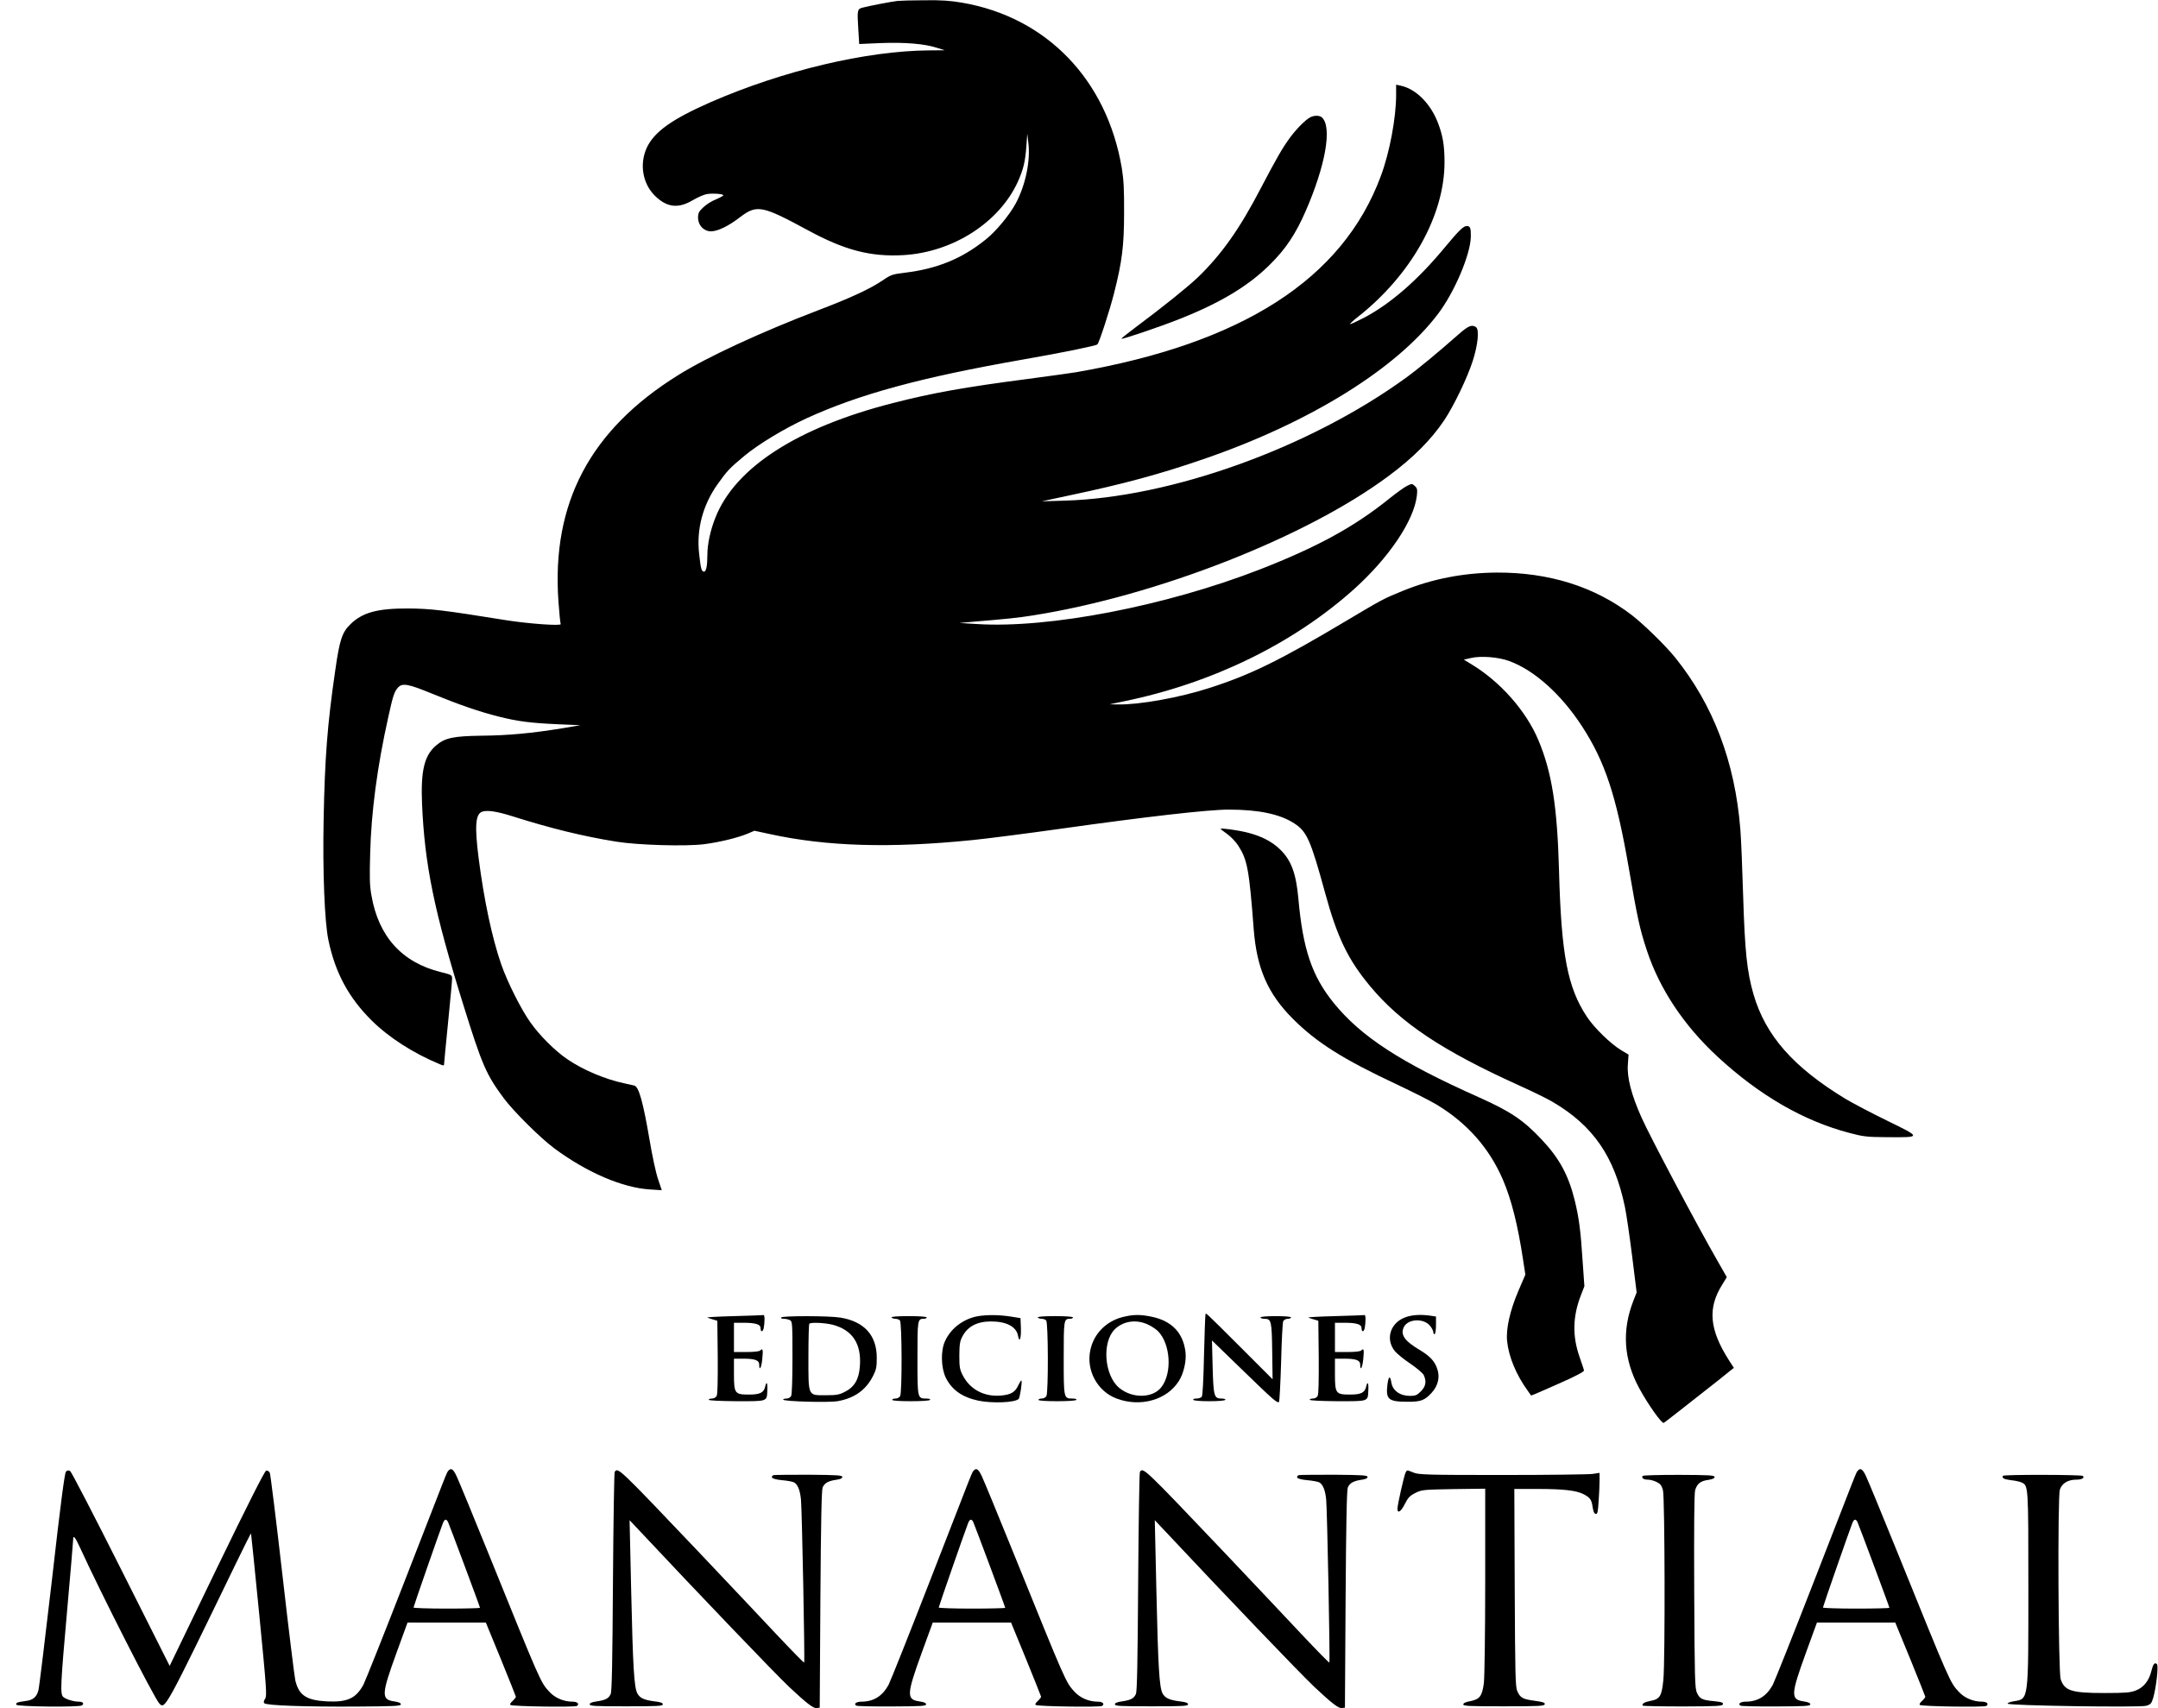
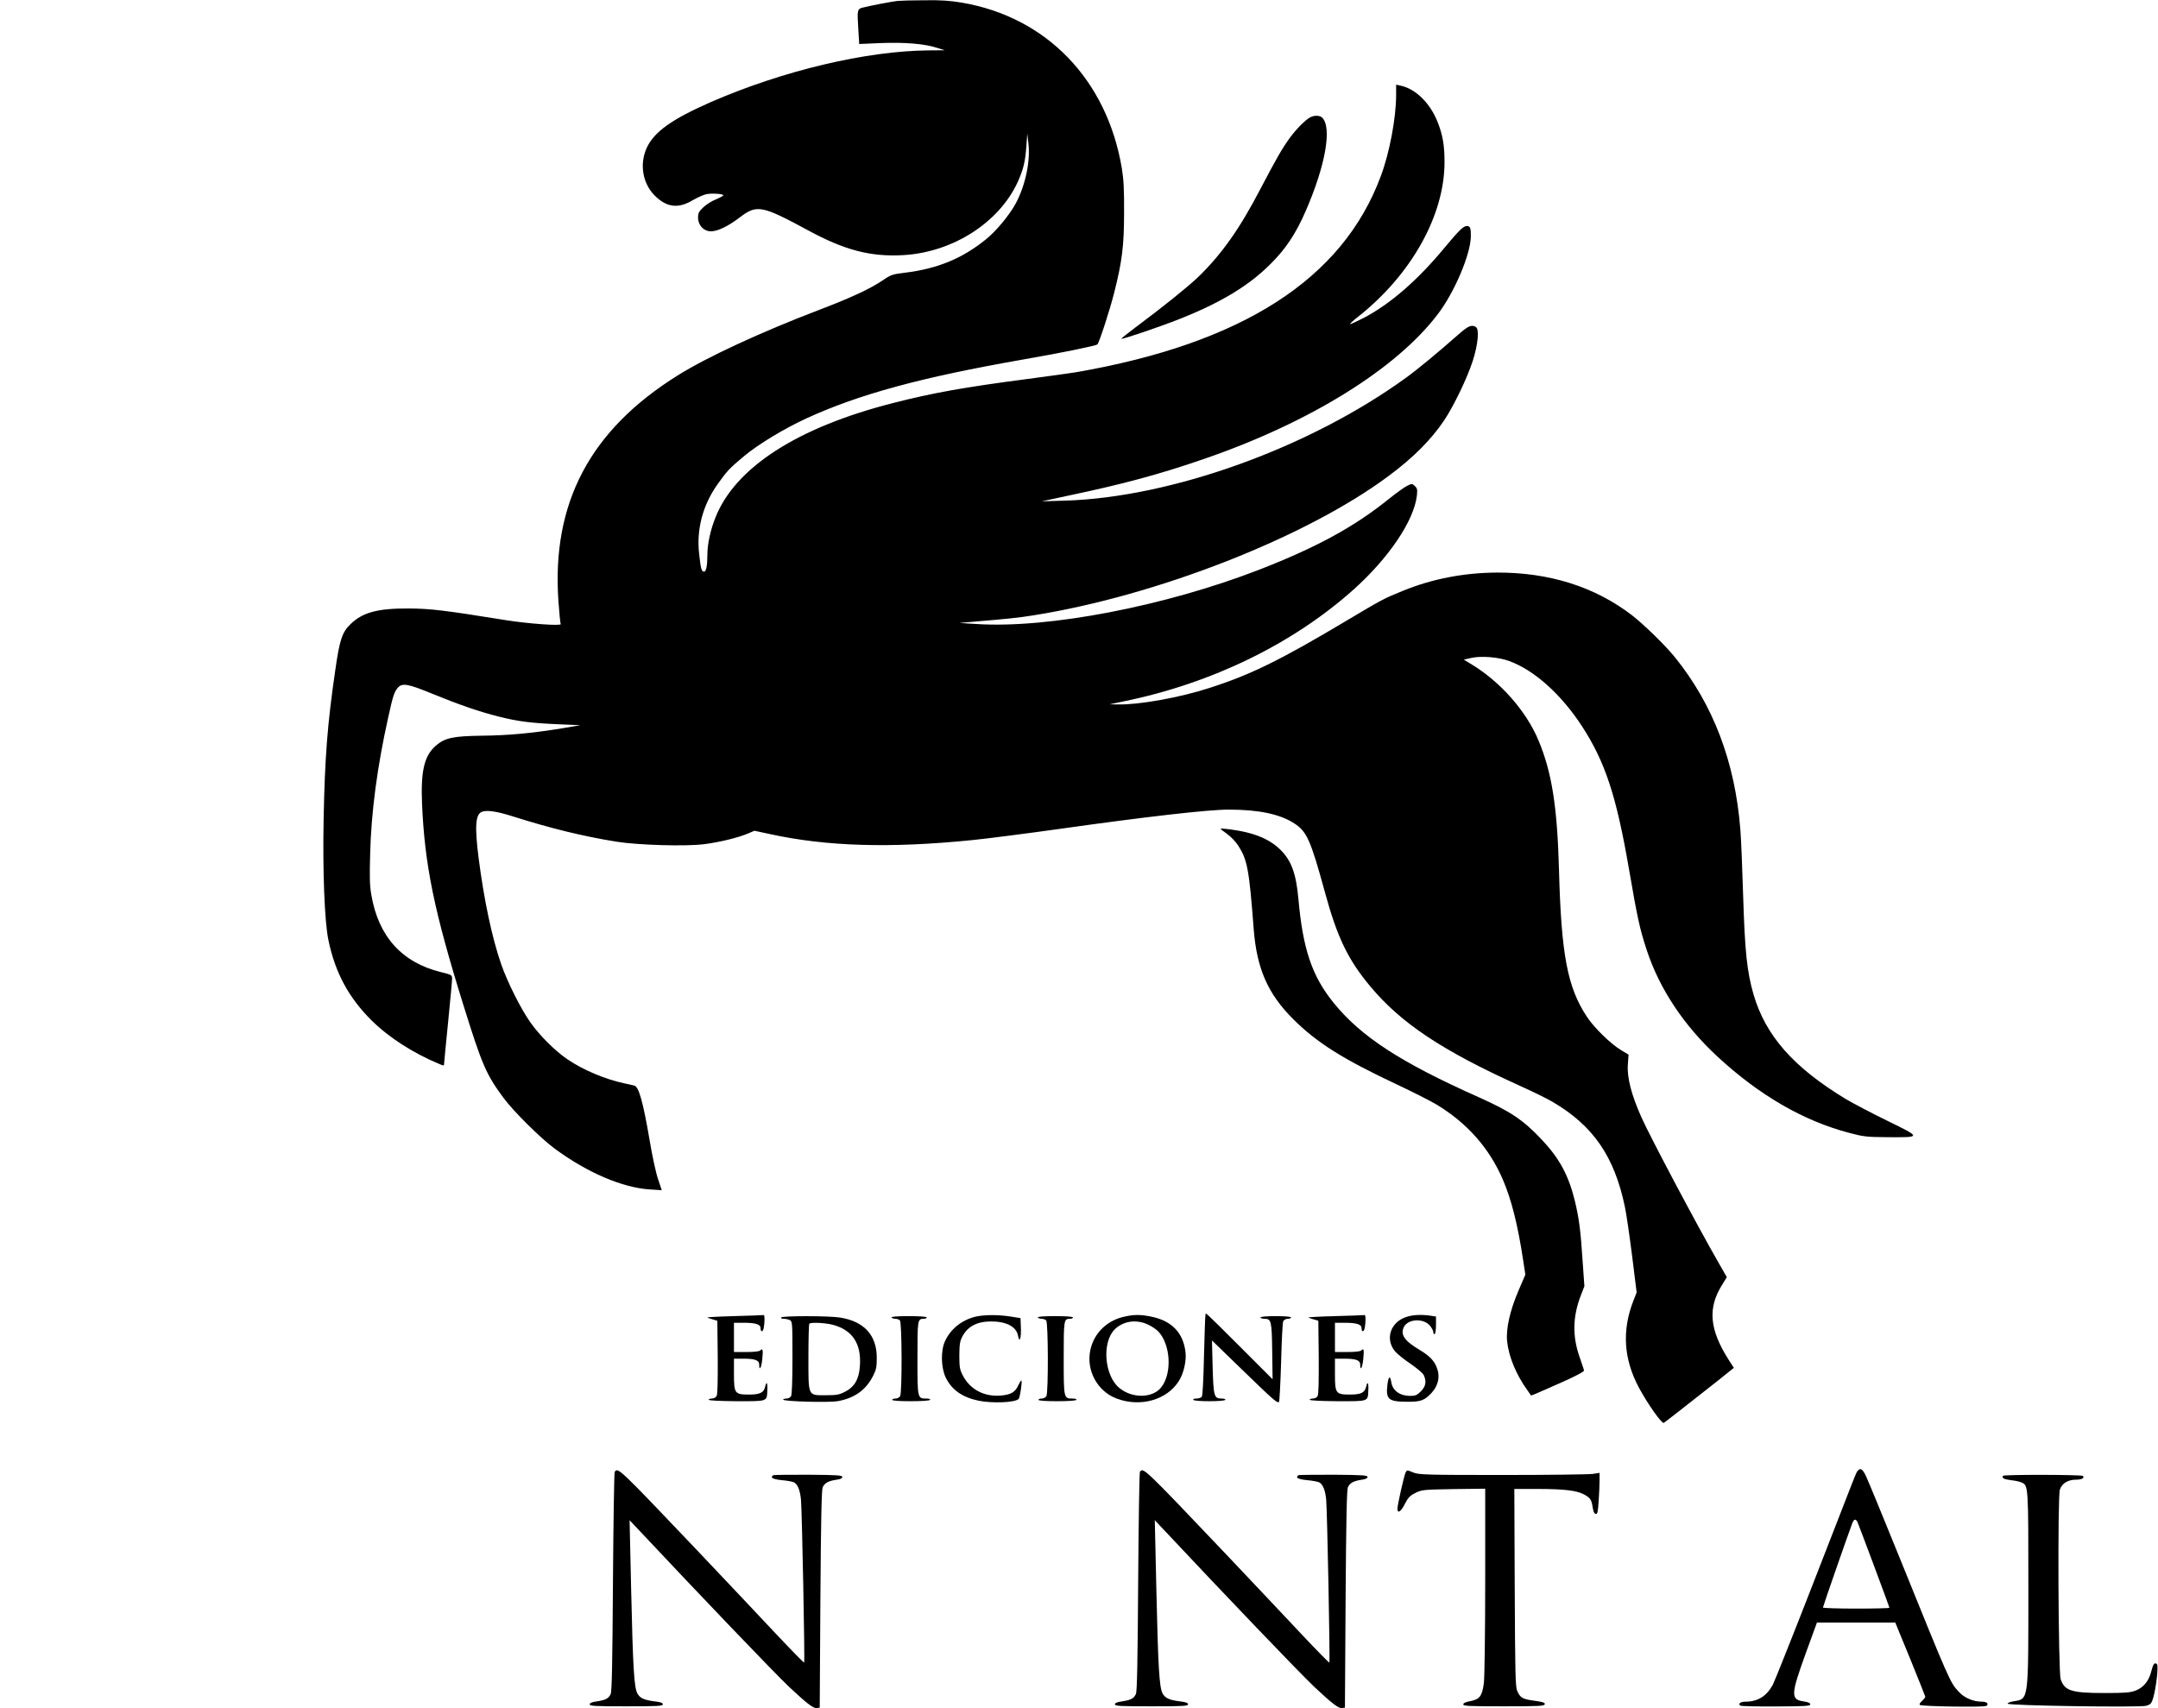
<svg xmlns="http://www.w3.org/2000/svg" version="1.0" width="1623pt" height="1285pt" viewBox="0 0 1623 1285" preserveAspectRatio="xMidYMid meet">
  <g transform="translate(0,1285) scale(0.1,-0.1)" fill="#000000" stroke="none">
    <path d="M6750 12843 c-41 -4 -222 -39 -265 -51 -37 -10 -39 -19 -30 -159 l7 -114 162 7 c178 7 331 -5 424 -36 l57 -18 -120 -1 c-472 -4 -1094 -152 -1637 -388 -294 -129 -428 -224 -484 -345 -56 -123 -31 -269 61 -360 90 -89 176 -99 285 -34 34 20 79 40 101 45 40 9 129 3 129 -8 0 -4 -25 -18 -56 -31 -31 -12 -74 -39 -95 -60 -33 -31 -39 -43 -39 -77 0 -58 43 -103 97 -103 51 0 131 39 217 105 129 98 165 91 516 -99 275 -149 469 -199 715 -185 372 22 720 245 860 552 42 94 56 152 64 267 l7 95 8 -70 c17 -134 -21 -317 -94 -454 -47 -88 -150 -212 -227 -273 -178 -144 -366 -220 -605 -249 -96 -12 -107 -15 -168 -57 -96 -65 -238 -131 -487 -226 -427 -163 -836 -352 -1053 -488 -662 -412 -953 -962 -900 -1703 6 -87 14 -164 17 -169 10 -16 -242 2 -412 29 -472 76 -567 87 -735 88 -231 1 -344 -30 -434 -118 -63 -61 -82 -117 -115 -350 -59 -404 -78 -656 -87 -1115 -8 -394 7 -775 36 -912 51 -245 152 -432 324 -603 130 -129 314 -247 509 -328 34 -15 37 -15 37 1 0 9 14 150 30 312 16 162 30 309 30 326 0 30 -1 31 -85 52 -291 72 -467 266 -521 574 -14 76 -15 134 -10 318 8 313 53 653 136 1025 35 160 45 191 73 223 33 36 77 28 252 -44 205 -84 361 -138 505 -174 146 -37 244 -49 450 -58 l165 -7 -135 -23 c-232 -38 -408 -54 -605 -56 -217 -3 -278 -16 -346 -74 -88 -76 -115 -189 -105 -437 20 -462 91 -809 311 -1515 141 -453 172 -523 303 -700 74 -100 277 -301 382 -379 245 -181 511 -295 716 -308 l91 -6 -29 87 c-16 47 -44 179 -63 293 -48 281 -80 398 -114 407 -9 2 -41 10 -71 16 -148 31 -314 101 -434 183 -89 60 -206 176 -276 275 -71 99 -174 305 -220 437 -70 201 -130 487 -170 798 -31 243 -24 332 25 351 39 14 112 3 232 -35 281 -89 528 -150 778 -190 159 -26 524 -37 661 -19 113 14 256 49 329 80 l49 21 116 -25 c425 -93 904 -108 1525 -45 110 11 405 49 655 84 644 91 1116 145 1270 145 228 0 388 -34 496 -105 93 -61 121 -124 229 -518 92 -338 173 -506 341 -707 229 -275 539 -482 1115 -743 102 -46 217 -102 255 -125 306 -179 466 -411 545 -792 11 -52 35 -218 54 -368 l34 -274 -24 -61 c-88 -225 -74 -441 42 -657 65 -121 172 -272 186 -263 11 6 147 113 410 320 l117 94 -35 54 c-150 234 -164 396 -51 574 l33 54 -69 121 c-152 264 -509 937 -573 1081 -76 171 -110 301 -102 400 l5 72 -55 33 c-81 49 -205 170 -259 253 -145 220 -192 463 -209 1102 -13 479 -54 736 -154 975 -92 221 -286 441 -504 573 l-58 35 52 12 c75 18 209 8 291 -23 188 -69 389 -249 546 -490 173 -266 258 -522 352 -1067 65 -377 82 -456 135 -617 96 -292 279 -567 533 -802 315 -291 647 -483 991 -573 105 -28 131 -31 281 -32 263 -2 263 -3 5 123 -121 59 -263 134 -315 165 -393 239 -601 475 -692 786 -49 170 -65 320 -78 740 -6 201 -15 426 -21 500 -40 509 -204 939 -492 1296 -72 89 -234 247 -323 316 -280 215 -624 323 -1019 321 -250 -2 -486 -48 -706 -138 -145 -59 -157 -66 -424 -225 -496 -296 -720 -406 -1029 -505 -222 -72 -526 -127 -688 -124 l-63 1 110 23 c662 136 1270 433 1727 842 263 236 452 516 474 704 5 47 3 56 -15 73 -21 19 -23 19 -57 2 -20 -9 -79 -52 -132 -94 -266 -215 -545 -367 -978 -536 -708 -275 -1588 -445 -2129 -410 l-130 8 90 8 c277 23 352 31 465 49 929 147 2056 588 2674 1049 185 137 320 273 418 419 72 108 173 318 214 445 40 124 51 239 24 256 -32 21 -59 8 -136 -60 -145 -128 -298 -255 -389 -321 -727 -528 -1767 -902 -2570 -925 l-170 -5 210 45 c403 85 678 159 1005 272 799 274 1454 680 1766 1094 124 164 244 447 246 581 1 63 -5 79 -30 79 -26 0 -60 -34 -165 -160 -203 -246 -409 -425 -608 -530 -55 -28 -102 -50 -105 -48 -2 3 23 27 57 53 402 316 653 764 653 1165 0 127 -13 202 -51 300 -57 145 -167 253 -281 276 l-32 7 0 -76 c0 -174 -49 -436 -116 -614 -287 -772 -1040 -1256 -2291 -1473 -34 -6 -196 -28 -360 -50 -483 -63 -717 -105 -1018 -182 -717 -183 -1184 -483 -1334 -860 -38 -95 -61 -200 -61 -282 0 -81 -9 -126 -25 -126 -19 0 -25 23 -37 135 -21 184 28 367 139 523 71 100 90 120 199 211 108 90 302 207 469 284 397 182 861 308 1625 442 305 53 551 104 563 114 14 13 94 260 126 387 60 236 75 356 75 604 1 175 -3 249 -17 335 -112 666 -566 1136 -1202 1245 -89 15 -157 20 -283 18 -92 0 -183 -3 -202 -5z" />
    <path d="M9853 11967 c-37 -20 -104 -88 -151 -152 -57 -78 -97 -147 -222 -385 -157 -302 -293 -494 -471 -666 -74 -71 -268 -227 -471 -378 -59 -44 -106 -82 -104 -84 7 -6 287 89 436 148 306 121 520 249 681 410 118 116 194 230 270 405 148 341 198 625 123 700 -18 18 -60 19 -91 2z" />
    <path d="M9180 6615 c0 -2 23 -19 50 -39 28 -20 66 -60 84 -89 67 -105 81 -178 115 -627 23 -295 106 -485 295 -674 179 -179 376 -303 787 -496 117 -55 249 -122 292 -148 231 -139 396 -326 499 -563 65 -151 113 -341 153 -606 l17 -111 -52 -121 c-64 -150 -95 -287 -85 -381 12 -116 69 -253 154 -370 14 -19 26 -36 26 -37 1 -2 91 37 201 86 132 58 198 93 197 102 -1 8 -17 55 -34 104 -54 155 -51 302 10 460 l27 70 -13 185 c-15 236 -28 330 -59 458 -47 192 -116 319 -248 459 -140 149 -235 212 -471 318 -593 264 -891 459 -1096 713 -162 201 -230 402 -264 782 -17 189 -53 288 -137 370 -61 60 -145 103 -253 129 -74 18 -195 34 -195 26z" />
    <path d="M9066 2959 c-2 -8 -7 -147 -11 -309 -4 -184 -10 -299 -17 -307 -6 -7 -24 -13 -40 -13 -17 0 -27 -4 -23 -10 4 -6 55 -10 120 -10 65 0 116 4 120 10 4 6 -8 10 -29 10 -55 0 -60 18 -66 241 l-5 196 225 -218 c233 -226 264 -254 279 -245 4 3 11 137 16 298 4 161 11 301 16 310 5 10 21 18 34 18 14 0 25 5 25 10 0 6 -45 10 -115 10 -70 0 -115 -4 -115 -10 0 -5 13 -10 29 -10 52 0 56 -14 59 -244 l3 -211 -243 243 c-287 286 -257 258 -262 241z" />
    <path d="M5520 2950 c-118 -3 -208 -8 -200 -11 8 -4 29 -10 45 -15 l30 -9 3 -273 c1 -177 -1 -280 -8 -292 -6 -12 -21 -20 -35 -20 -14 0 -25 -4 -25 -9 0 -6 86 -10 210 -11 237 0 227 -4 231 83 3 55 -6 71 -16 28 -10 -47 -39 -61 -122 -61 -107 0 -113 8 -113 155 l0 115 69 0 c90 0 121 -12 121 -45 0 -53 17 -22 23 42 7 71 4 84 -15 65 -8 -8 -47 -12 -105 -12 l-93 0 0 110 0 110 74 0 c88 0 126 -12 126 -39 0 -33 17 -33 24 0 8 43 8 99 -1 97 -5 -1 -105 -5 -223 -8z" />
    <path d="M7357 2950 c-110 -19 -206 -91 -250 -189 -33 -72 -30 -199 6 -274 46 -92 123 -147 246 -173 103 -21 274 -15 302 13 10 10 28 130 21 138 -3 3 -13 -13 -23 -34 -24 -54 -57 -73 -138 -79 -123 -8 -227 48 -281 154 -22 43 -25 62 -25 149 1 83 4 107 23 142 40 76 111 113 216 113 115 0 189 -39 202 -106 11 -60 25 -23 22 57 l-3 74 -75 12 c-85 13 -173 14 -243 3z" />
    <path d="M8439 2942 c-123 -33 -214 -127 -239 -249 -32 -152 54 -309 198 -363 179 -67 378 -11 468 132 36 56 58 151 50 217 -17 145 -102 234 -252 266 -89 19 -143 18 -225 -3z m196 -56 c28 -13 62 -36 77 -52 91 -97 104 -309 25 -415 -63 -87 -220 -91 -319 -9 -113 93 -132 344 -34 441 65 63 163 77 251 35z" />
    <path d="M10040 2950 c-118 -3 -208 -8 -200 -11 8 -4 29 -10 45 -15 l30 -9 3 -273 c1 -177 -1 -280 -8 -292 -6 -12 -21 -20 -35 -20 -14 0 -25 -4 -25 -9 0 -6 86 -10 210 -11 237 0 227 -4 231 83 3 55 -6 71 -16 28 -10 -47 -39 -61 -122 -61 -107 0 -113 8 -113 155 l0 115 69 0 c90 0 121 -12 121 -45 0 -53 17 -22 23 42 7 71 4 84 -15 65 -8 -8 -47 -12 -105 -12 l-93 0 0 110 0 110 74 0 c88 0 126 -12 126 -39 0 -33 17 -33 24 0 8 43 8 99 -1 97 -5 -1 -105 -5 -223 -8z" />
    <path d="M10580 2945 c-122 -38 -165 -166 -89 -259 17 -20 70 -63 118 -95 49 -34 92 -70 99 -85 22 -48 15 -85 -22 -122 -29 -29 -41 -34 -81 -34 -76 0 -132 40 -141 102 -9 54 -21 47 -29 -15 -14 -113 6 -131 150 -131 100 -1 129 10 181 66 53 57 67 127 38 196 -20 50 -57 86 -129 129 -114 68 -146 116 -115 174 32 58 143 64 192 10 15 -17 28 -41 28 -52 0 -11 5 -17 10 -14 6 3 10 35 10 69 l0 63 -46 7 c-69 9 -124 6 -174 -9z" />
    <path d="M5875 2940 c-4 -6 5 -10 20 -10 15 0 35 -5 46 -10 18 -10 19 -24 19 -281 0 -167 -4 -278 -10 -290 -6 -11 -21 -19 -35 -19 -14 0 -25 -4 -25 -8 0 -14 348 -24 414 -11 124 23 209 84 262 189 24 46 28 68 28 135 1 170 -94 275 -274 304 -84 14 -437 14 -445 1z m388 -55 c148 -39 217 -143 204 -312 -7 -99 -41 -156 -112 -192 -43 -22 -62 -26 -143 -26 -138 0 -132 -13 -132 289 0 134 3 246 7 249 12 12 117 7 176 -8z" />
    <path d="M6705 2940 c3 -5 16 -10 29 -10 12 0 27 -5 34 -12 16 -16 17 -540 2 -569 -6 -11 -21 -19 -35 -19 -14 0 -25 -4 -25 -10 0 -6 53 -10 139 -10 83 0 142 4 146 10 4 6 -8 10 -29 10 -66 0 -66 1 -66 304 0 288 1 296 47 296 13 0 23 5 23 10 0 6 -52 10 -136 10 -87 0 -133 -4 -129 -10z" />
    <path d="M7805 2940 c3 -5 16 -10 29 -10 12 0 27 -5 34 -12 16 -16 17 -540 2 -569 -6 -11 -21 -19 -35 -19 -14 0 -25 -4 -25 -10 0 -6 53 -10 139 -10 83 0 142 4 146 10 4 6 -8 10 -29 10 -66 0 -66 1 -66 304 0 288 1 296 47 296 13 0 23 5 23 10 0 6 -52 10 -136 10 -87 0 -133 -4 -129 -10z" />
-     <path d="M3372 1787 c-13 -15 3 24 -333 -841 -154 -396 -292 -742 -306 -769 -57 -103 -120 -132 -273 -125 -155 8 -212 45 -239 158 -6 25 -50 382 -97 794 -47 412 -90 758 -95 768 -6 11 -18 18 -27 16 -11 -2 -136 -249 -372 -736 l-354 -733 -366 728 c-201 400 -373 732 -382 737 -13 8 -21 7 -32 -4 -10 -11 -40 -237 -105 -811 -51 -437 -96 -812 -102 -833 -14 -52 -40 -74 -96 -81 -65 -9 -75 -13 -70 -28 5 -15 475 -20 494 -5 18 15 6 28 -25 28 -40 0 -99 19 -117 36 -23 23 -20 89 30 651 25 279 45 518 45 530 0 41 14 24 55 -65 148 -325 553 -1121 592 -1164 44 -49 41 -55 578 1053 61 125 111 226 113 224 1 -1 29 -276 62 -611 55 -561 58 -610 44 -632 -11 -16 -13 -27 -6 -34 17 -17 312 -27 682 -25 298 2 345 4 345 17 0 10 -16 17 -50 22 -99 14 -97 51 18 368 l82 225 295 0 294 0 113 -275 c62 -151 112 -279 113 -283 0 -4 -11 -19 -25 -32 -17 -15 -22 -26 -15 -30 18 -11 483 -18 499 -7 21 15 4 32 -33 32 -66 0 -132 28 -174 74 -67 72 -65 69 -456 1035 -119 294 -228 558 -242 587 -25 54 -42 65 -62 41z m-3 -384 c10 -21 241 -639 241 -647 0 -3 -112 -6 -250 -6 -137 0 -250 4 -250 8 0 8 200 582 221 635 13 31 24 34 38 10z" />
-     <path d="M7322 1787 c-13 -15 3 24 -333 -841 -154 -396 -292 -742 -306 -769 -47 -86 -113 -127 -205 -127 -38 0 -60 -17 -38 -30 6 -4 127 -7 268 -6 220 1 257 3 257 16 0 10 -16 17 -50 22 -99 14 -97 51 18 368 l82 225 295 0 294 0 113 -275 c62 -151 112 -279 113 -283 0 -4 -11 -19 -25 -32 -17 -15 -22 -26 -15 -30 18 -11 483 -18 499 -7 21 15 4 32 -33 32 -66 0 -132 28 -174 74 -67 72 -65 69 -456 1035 -119 294 -228 558 -242 587 -25 54 -42 65 -62 41z m-3 -384 c10 -21 241 -639 241 -647 0 -3 -112 -6 -250 -6 -137 0 -250 4 -250 8 0 8 200 582 221 635 13 31 24 34 38 10z" />
    <path d="M13972 1787 c-13 -15 3 24 -333 -841 -154 -396 -292 -742 -306 -769 -47 -86 -113 -127 -205 -127 -38 0 -60 -17 -38 -30 6 -4 127 -7 268 -6 220 1 257 3 257 16 0 10 -16 17 -50 22 -99 14 -97 51 18 368 l82 225 295 0 294 0 113 -275 c62 -151 112 -279 113 -283 0 -4 -11 -19 -25 -32 -17 -15 -22 -26 -15 -30 18 -11 483 -18 499 -7 21 15 4 32 -33 32 -66 0 -132 28 -174 74 -67 72 -65 69 -456 1035 -119 294 -228 558 -242 587 -25 54 -42 65 -62 41z m-3 -384 c10 -21 241 -639 241 -647 0 -3 -112 -6 -250 -6 -137 0 -250 4 -250 8 0 8 200 582 221 635 13 31 24 34 38 10z" />
    <path d="M4623 1778 c-4 -7 -10 -380 -13 -828 -4 -604 -8 -822 -17 -842 -15 -34 -38 -46 -105 -56 -37 -5 -53 -12 -53 -22 0 -13 38 -15 275 -15 237 0 275 2 275 15 0 11 -17 17 -60 22 -81 10 -113 25 -132 61 -24 47 -33 196 -46 772 l-12 530 66 -70 c463 -494 1026 -1082 1135 -1185 131 -123 182 -162 206 -158 l23 3 5 815 c4 596 9 822 17 842 15 33 42 48 102 57 31 4 46 11 46 21 0 13 -36 15 -250 17 -137 0 -258 -1 -267 -3 -9 -3 -15 -11 -12 -18 3 -8 32 -16 75 -20 39 -3 79 -11 90 -16 29 -16 46 -59 53 -130 8 -86 30 -1220 24 -1226 -3 -2 -97 94 -209 213 -112 120 -377 400 -588 623 -599 630 -604 635 -628 598z" />
    <path d="M8573 1778 c-4 -7 -10 -380 -13 -828 -4 -604 -8 -822 -17 -842 -15 -34 -38 -46 -105 -56 -37 -5 -53 -12 -53 -22 0 -13 38 -15 275 -15 237 0 275 2 275 15 0 11 -17 17 -60 22 -81 10 -113 25 -132 61 -24 47 -33 196 -46 772 l-12 530 66 -70 c463 -494 1026 -1082 1135 -1185 131 -123 182 -162 206 -158 l23 3 5 815 c4 596 9 822 17 842 15 33 42 48 102 57 31 4 46 11 46 21 0 13 -36 15 -250 17 -137 0 -258 -1 -267 -3 -9 -3 -15 -11 -12 -18 3 -8 32 -16 75 -20 39 -3 79 -11 90 -16 29 -16 46 -59 53 -130 8 -86 30 -1220 24 -1226 -3 -2 -97 94 -209 213 -112 120 -377 400 -588 623 -599 630 -604 635 -628 598z" />
    <path d="M10571 1773 c-11 -22 -61 -242 -61 -272 0 -39 27 -22 56 37 24 47 37 61 79 82 48 24 58 25 288 29 l237 3 0 -693 c0 -387 -5 -727 -10 -769 -13 -98 -31 -122 -101 -136 -36 -6 -54 -15 -54 -25 0 -12 46 -14 305 -14 269 0 305 2 308 16 2 12 -13 17 -78 26 -88 12 -106 21 -129 73 -14 31 -16 123 -19 778 l-3 742 173 0 c196 0 292 -11 347 -39 50 -26 61 -41 69 -98 5 -32 12 -49 23 -51 13 -2 17 13 22 95 4 54 7 124 7 156 l0 58 -52 -8 c-29 -4 -334 -8 -678 -8 -569 0 -629 2 -669 18 -53 21 -48 21 -60 0z" />
-     <path d="M12354 1748 c-10 -16 7 -28 39 -28 18 0 48 -8 67 -18 28 -14 37 -26 47 -62 14 -57 17 -1277 3 -1425 -12 -123 -26 -146 -96 -159 -46 -9 -68 -22 -59 -36 2 -3 138 -6 302 -6 265 1 298 3 301 17 2 13 -10 17 -69 23 -87 8 -106 17 -127 64 -15 33 -17 111 -20 762 -2 490 0 737 7 761 15 49 40 69 98 77 33 5 48 12 48 22 0 13 -38 15 -268 16 -147 0 -270 -3 -273 -8z" />
    <path d="M15064 1749 c-10 -17 6 -26 60 -33 31 -3 66 -11 80 -17 51 -24 51 -20 51 -789 0 -862 3 -838 -109 -857 -26 -4 -48 -12 -47 -18 1 -15 993 -30 1042 -16 34 10 40 17 53 60 22 75 41 240 28 253 -17 17 -29 1 -42 -52 -17 -72 -59 -124 -117 -146 -41 -16 -77 -19 -238 -19 -246 0 -298 17 -327 104 -18 55 -24 1372 -6 1426 16 48 61 75 125 75 40 0 63 13 48 28 -10 10 -595 11 -601 1z" />
  </g>
</svg>